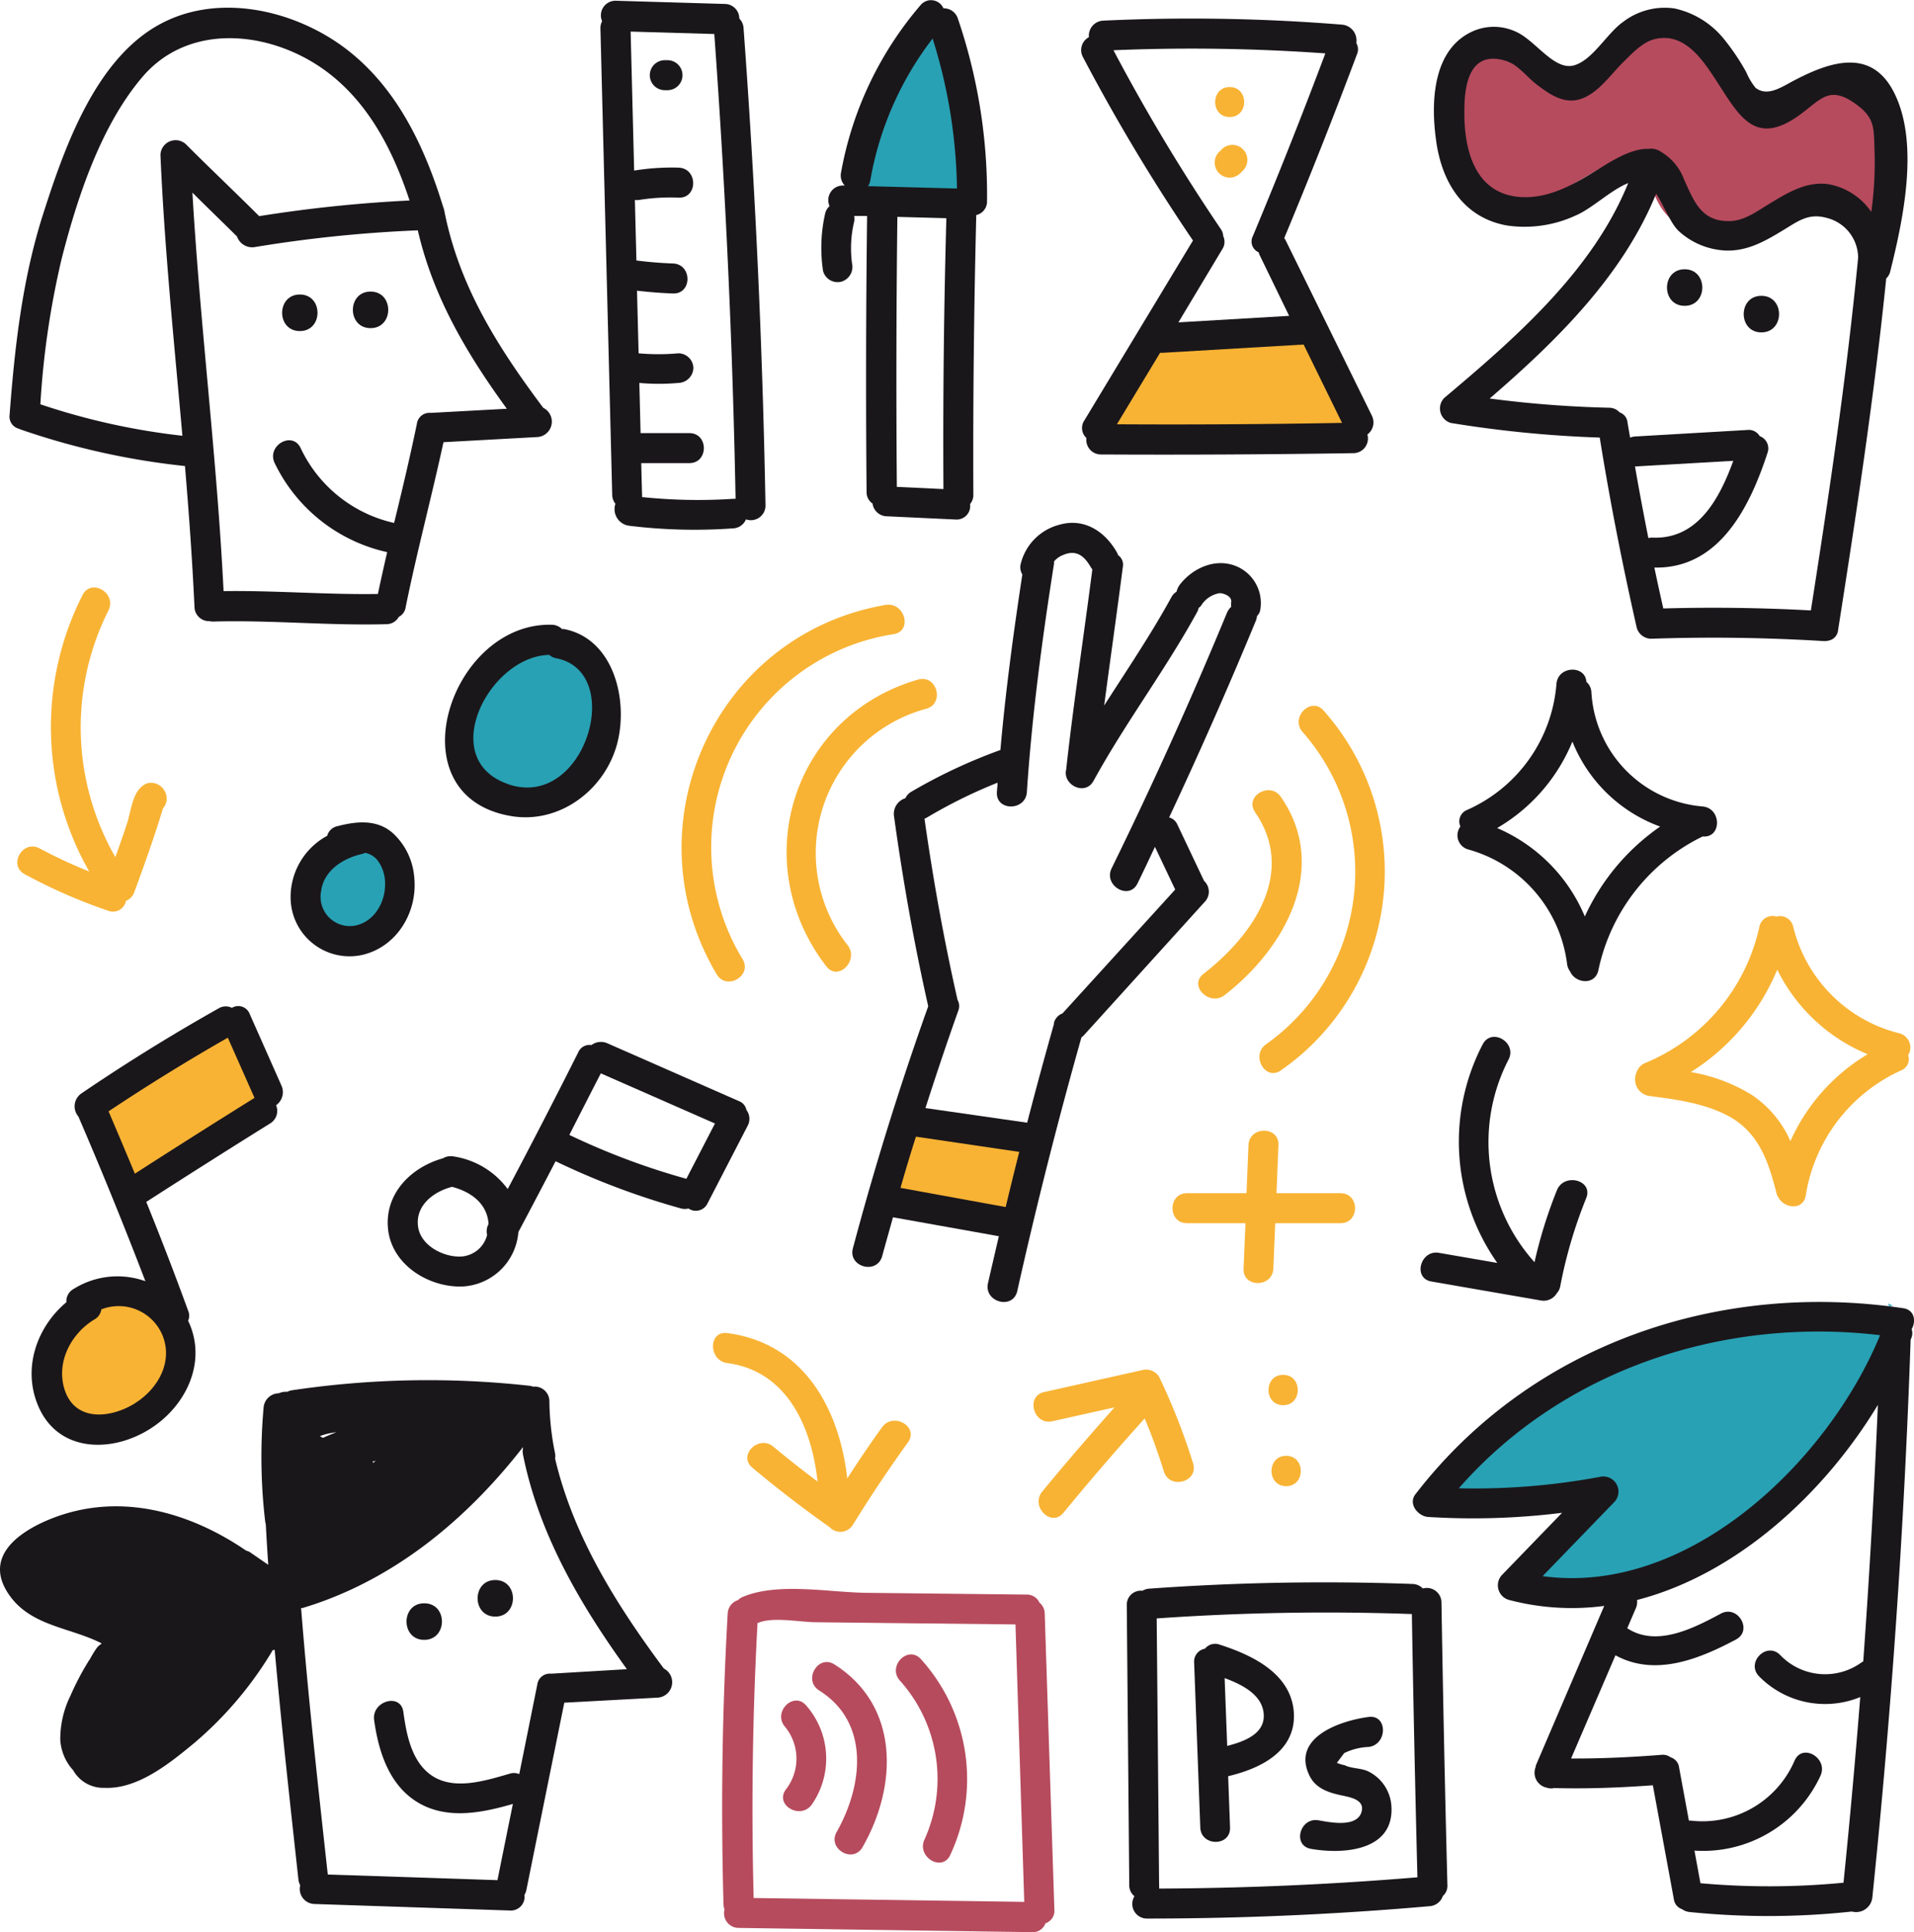
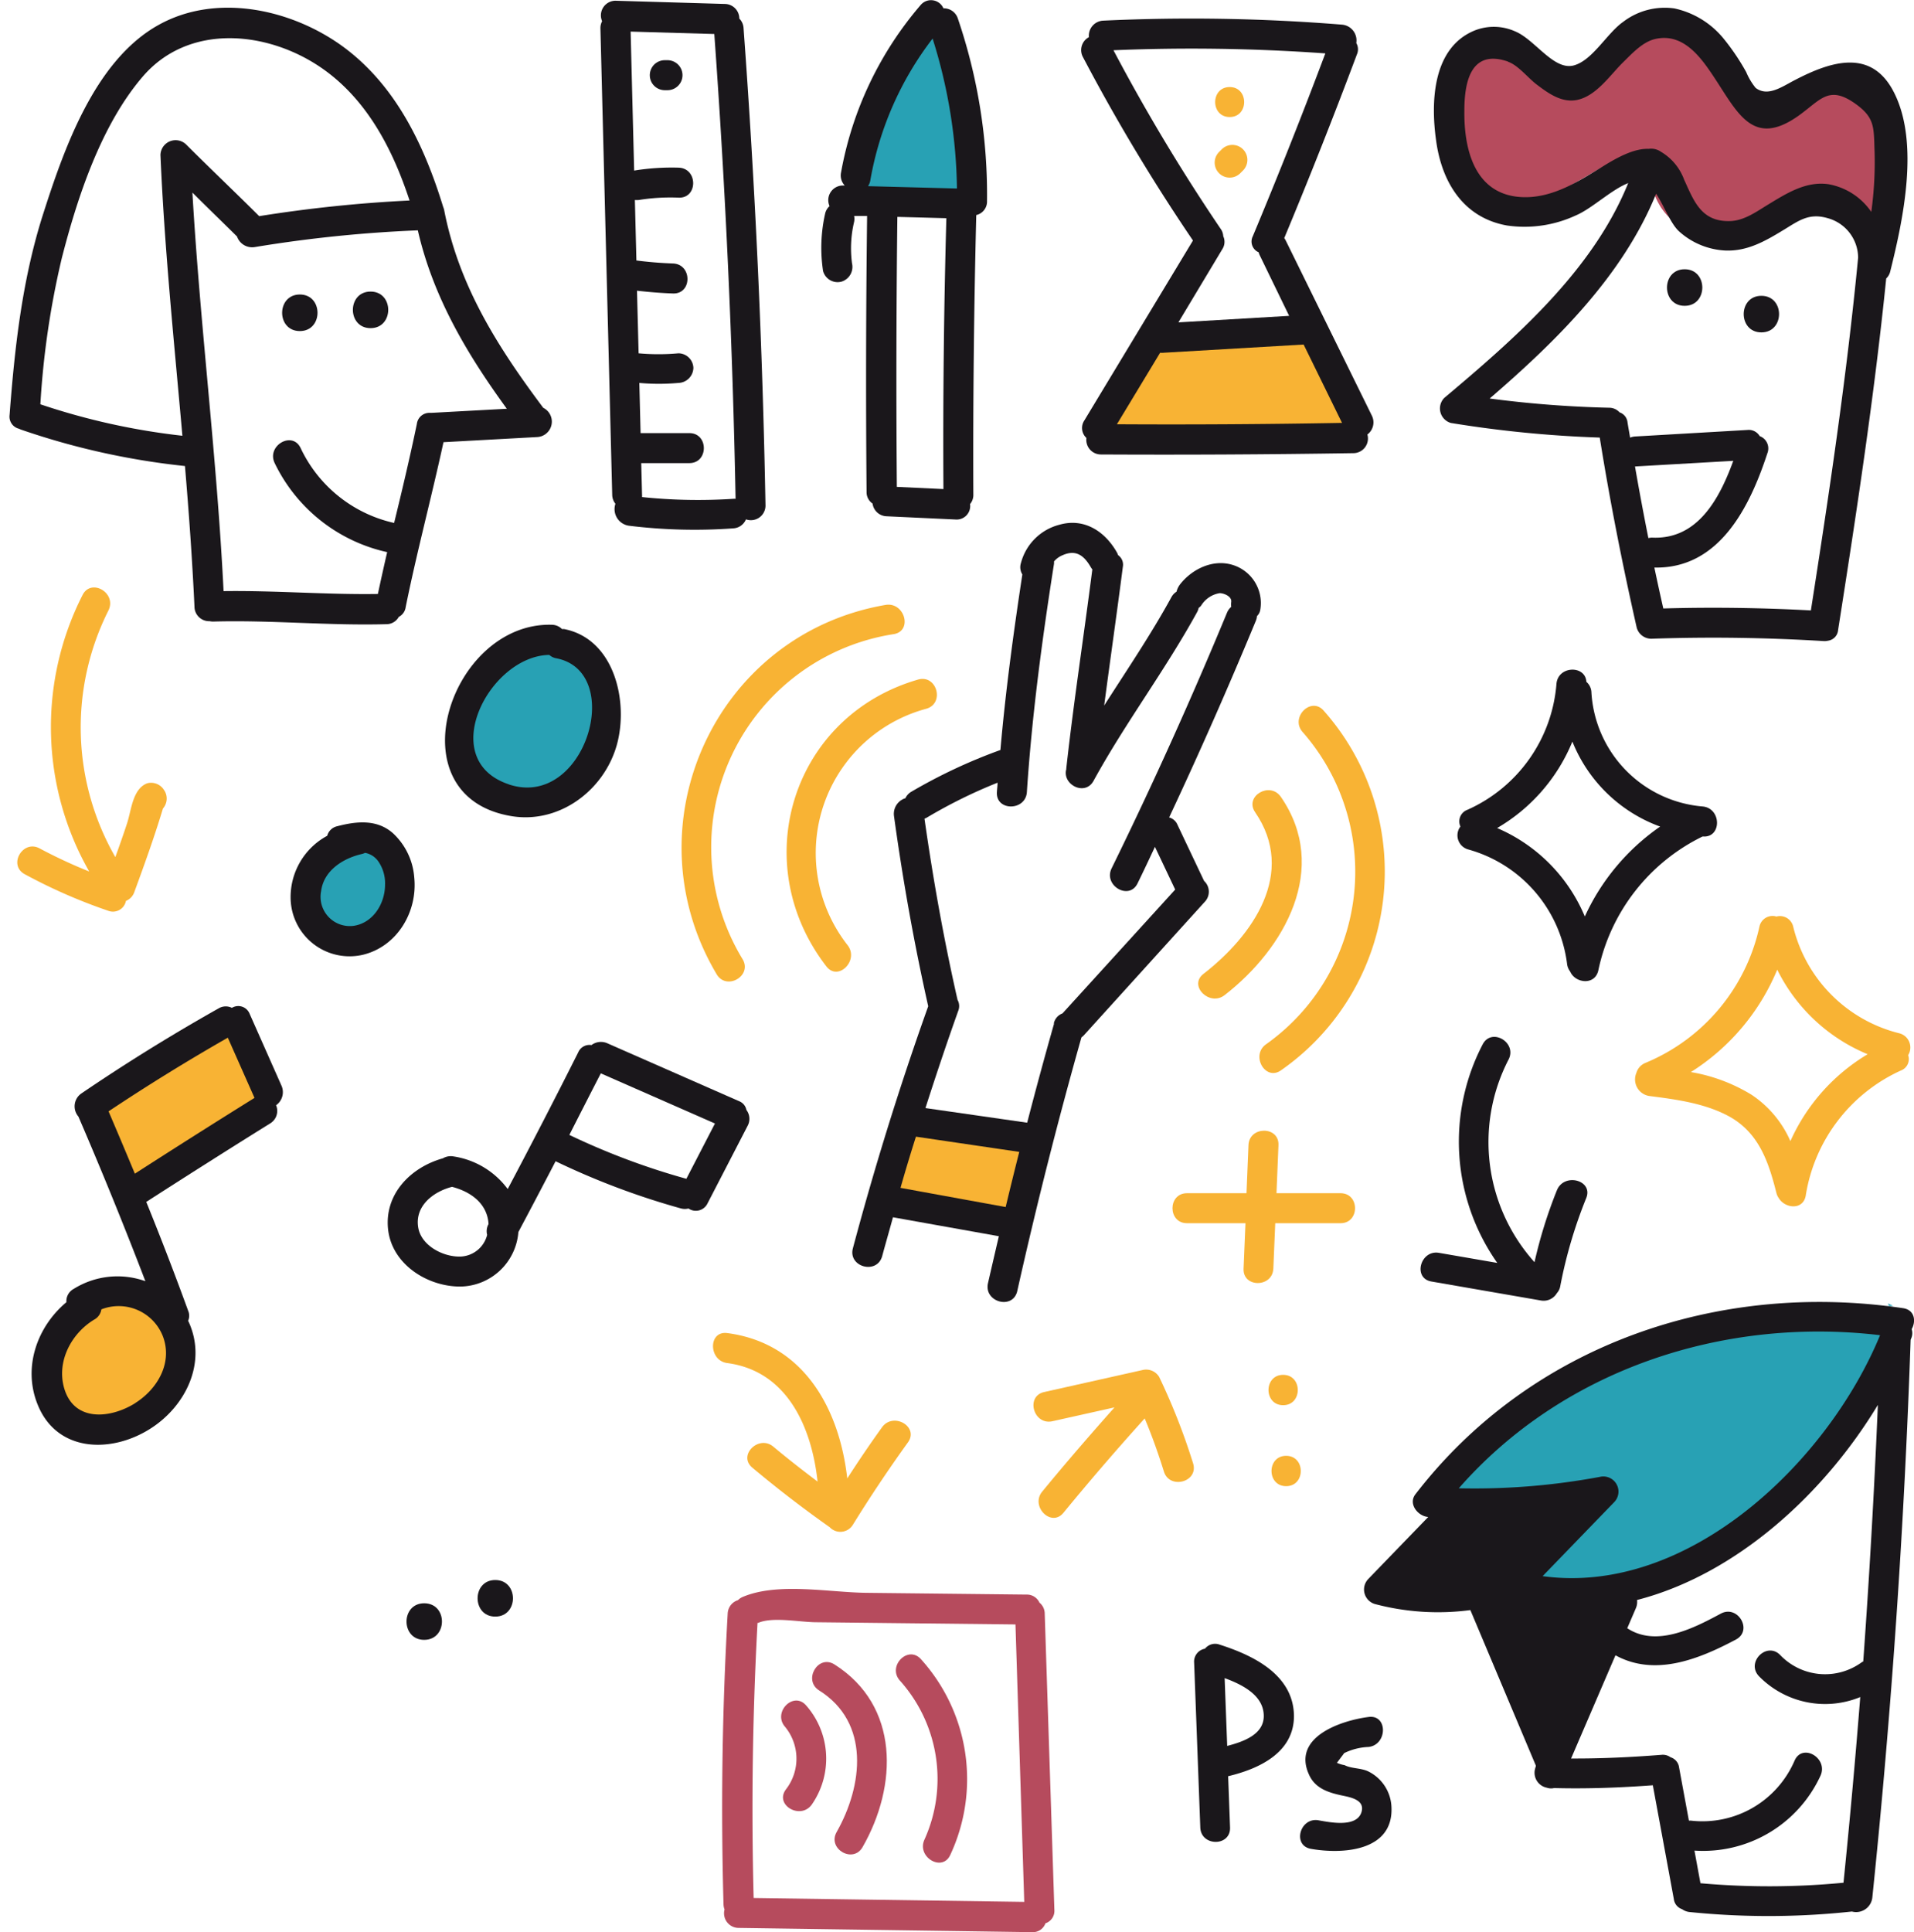
<svg xmlns="http://www.w3.org/2000/svg" viewBox="0 0 261.71 264.13">
  <defs>
    <style>.cls-1{fill:#f8b334;}.cls-2{fill:#28a1b4;}.cls-3{fill:#a41f35;opacity:0.8;}.cls-4{fill:#1a171b;}</style>
  </defs>
  <title>Asset 11</title>
  <g id="Layer_2" data-name="Layer 2">
    <g id="Capa_1" data-name="Capa 1">
      <path class="cls-1" d="M23.32,179.24a6.26,6.26,0,0,0-5.72-3.12,11.17,11.17,0,0,0-6.3,2.45,11.46,11.46,0,0,0-3.66,4.19,10.94,10.94,0,0,0-.24,7.8,5.45,5.45,0,0,0,2.7,3.64,5.27,5.27,0,0,0,2.62.24A14.27,14.27,0,0,0,24,186.27c1.17-2.6,1.37-6-.7-8" />
      <path class="cls-1" d="M13.32,153.36l-.5-.8,4.61,11a1.25,1.25,0,0,0,.6.76c.4.15.82-.14,1.15-.42,2-1.72,3.66-3.77,5.58-5.57a29.24,29.24,0,0,1,6.76-4.75c2.24-1.14,4.78-2.11,6.11-4.24a24.67,24.67,0,0,0-5.21-8.77,2.8,2.8,0,0,0-1.45-1,2.91,2.91,0,0,0-1.79.45,62.78,62.78,0,0,0-16.56,12.24" />
      <path class="cls-2" d="M54,116.41a5.4,5.4,0,0,0-5.8-1.41,12,12,0,0,0-5.07,3.69,7.16,7.16,0,0,0-2.1,3.82c-.25,2.3,1.61,4.41,3.79,5.19a7.53,7.53,0,0,0,8.3-11.93" />
      <path class="cls-2" d="M78.07,87.58A12.16,12.16,0,0,0,67.62,90.5a15.12,15.12,0,0,0-4.79,9.91c-.21,2.4.17,5,1.83,6.75a8,8,0,0,0,6,2.1A12.9,12.9,0,0,0,80.74,88.75a5.47,5.47,0,0,0-3.38-2.42" />
      <path class="cls-3" d="M256.37,33.21c0-3-3.1-5.31-6.12-5.49s-5.91,1.14-8.67,2.37-5.74,2.42-8.74,2a8.51,8.51,0,0,1-6.75-5.95c-.34-1.18-.45-2.51-1.29-3.41-1.61-1.71-4.45-.62-6.48.56l-9.08,5.27c-1.32.77-2.77,1.56-4.28,1.37-2.37-.3-3.73-2.78-4.69-5a28.51,28.51,0,0,1-2.67-8.48,10.09,10.09,0,0,1,2.56-8.24c2.14-2.07,5.86-2.59,8.11-.63,1.5,1.3,2.25,3.49,4.08,4.26,1.61.67,3.49-.06,4.84-1.17s2.35-2.58,3.64-3.75c4.68-4.23,13.07-3.14,16.51,2.14,1.41,2.16,2.43,5.12,5,5.61s4.63-1.88,7.07-2.69c4.45-1.48,9.12,2.82,9.85,7.45s-1.23,9.21-3.15,13.49" />
      <path class="cls-2" d="M258.86,178.52A158.91,158.91,0,0,0,222,185.45c-10.49,3.29-21.44,8.39-26.48,18.16a118.36,118.36,0,0,0,25.2-.48A62.5,62.5,0,0,0,207.47,215c9.63,3.12,20.48.72,29-4.74s15-13.67,20-22.44c1.7-3,3.28-6.63,1.67-9.63" />
      <path class="cls-1" d="M123.7,154.66a60.79,60.79,0,0,0-3,9.82c2.44,1.08,6.45,1.18,9.19,1.57,3.32.47,7.24,2.63,10.55,2.12a25.5,25.5,0,0,1,1-12.67c-6-.12-12.39-3.16-18.19-1.22" />
      <path class="cls-1" d="M168.14,16c2.64,0,2.64-4.1,0-4.1S165.49,16,168.14,16Z" />
      <path class="cls-1" d="M169.59,23.68l.37-.37a2.05,2.05,0,1,0-2.9-2.9l-.37.37a2.05,2.05,0,1,0,2.9,2.9Z" />
      <path class="cls-2" d="M116.57,25.44l3.16-9.87a38.68,38.68,0,0,1,1.7-4.63,33.59,33.59,0,0,1,6.08-8.34c.36-.39.86-.81,1.35-.62s.57.69.66,1.14L133,21.64c.38,2,.62,4.46-.95,5.77-1.15,1-2.82.9-4.32.78l-12.28-1" />
      <path class="cls-1" d="M158.46,46.24q-4.53,5.37-8.66,11c-.55.76-1.07,1.9-.38,2.53a2,2,0,0,0,1.39.34l35.53-.46c.73-.93-.18-2.21-1-3.08a23.19,23.19,0,0,1-5.16-9.1,4,4,0,0,0-.94-1.93,3.75,3.75,0,0,0-3-.48L157.9,47.48" />
-       <path class="cls-4" d="M90.77,228.1c-6.47-8.7-12.37-18.07-14.87-28.7a2.17,2.17,0,0,0,0-.7,37.26,37.26,0,0,1-.78-7.13,2,2,0,0,0-2.22-2,2.25,2.25,0,0,0-.54-.13,126.25,126.25,0,0,0-32.44.62,2,2,0,0,0-.64.21,2.44,2.44,0,0,0-1.16.2,2.12,2.12,0,0,0-2.08,2A75.77,75.77,0,0,0,36.26,208a2.31,2.31,0,0,0,.08.35q.15,2.79.34,5.57l-2.45-1.69a1.59,1.59,0,0,0-.56-.24c-8-5.47-17.87-8.18-27.33-4.1-4,1.74-8.22,4.91-5.45,9.58,2.89,4.86,8.58,4.91,13,7.19l-.05.08a2.16,2.16,0,0,0-.66.62,14.47,14.47,0,0,0-.88,1.45l-.14.2a36.74,36.74,0,0,0-2.52,4.79,13.43,13.43,0,0,0-1.4,6A6.74,6.74,0,0,0,10,242a4.73,4.73,0,0,0,4.27,2.41c4.6.21,9-3.41,12.34-6.17a50.51,50.51,0,0,0,10.54-12.41,2.18,2.18,0,0,0,.11-.23l.3-.06c.93,10.47,2.1,20.92,3.24,31.37a2.19,2.19,0,0,0,.25.82A2.06,2.06,0,0,0,43,260.29l26.71.89a1.88,1.88,0,0,0,2-2.14,2,2,0,0,0,.26-.65q2.59-12.81,5.19-25.62l12.77-.69A2.11,2.11,0,0,0,90.77,228.1Zm-67.59-6.71h0Zm0-.26s0-.09,0-.14h0ZM51.38,199.7,51,200c0-.06,0-.12-.07-.18ZM46,195.8c-.63.23-1.24.49-1.86.77a2.59,2.59,0,0,0-.41-.24A8.89,8.89,0,0,1,46,195.8Zm29.44,33-.23,0a1.71,1.71,0,0,0-1.74,1.47Q72.24,236.4,71,242.53a1.89,1.89,0,0,0-1.32-.05c-3.49,1-8.15,2.53-11.26-.23-2.27-2-2.88-5.39-3.27-8.24-.36-2.6-4.3-1.49-4,1.09.56,4.06,1.88,8.47,5.42,10.94,4.08,2.84,9.1,1.86,13.56.57q-1.06,5.21-2.11,10.42l-23.2-.77c-1.33-12.13-2.69-24.27-3.65-36.43l.19,0c12.31-3.69,22.36-12,30.15-22l0,.14a2.16,2.16,0,0,0,0,.87c2.16,10.84,7.8,20.48,14.21,29.35Z" />
-       <path class="cls-4" d="M260.23,178.84c-25.27-3.76-50.92,4.95-66.71,25.46-1,1.33.4,3,1.77,3.08a98.22,98.22,0,0,0,18.3-.57l-8.2,8.48a2.07,2.07,0,0,0,.9,3.42,33.66,33.66,0,0,0,13.06.83L210,241.36s0,.08,0,.12a2.12,2.12,0,0,0-.1.32v0a2.08,2.08,0,0,0,1.6,2.59,1.77,1.77,0,0,0,1,.05c4.49.12,9-.05,13.5-.38l2.87,15.55A1.67,1.67,0,0,0,230,261a2.1,2.1,0,0,0,1.05.39,106.2,106.2,0,0,0,22.17-.07,2.23,2.23,0,0,0,2.79-1.89q3.93-38,5.24-76.27l.08-.2a1.76,1.76,0,0,0,.06-1.25C262,180.65,261.83,179.08,260.23,178.84Zm-49.3,36.63,9.82-10.15a2.07,2.07,0,0,0-2-3.42,93.49,93.49,0,0,1-19.28,1.56c14.26-16.28,36.24-23.47,57.6-20.93C249.94,199.84,230.86,218.2,210.93,215.47Zm41.14,41.91a105.68,105.68,0,0,1-19.56.07l-.82-4.46a17.67,17.67,0,0,0,17.24-10.25c1.07-2.39-2.46-4.48-3.54-2.07a13.72,13.72,0,0,1-14.21,8.22h-.25l-1.34-7.26a1.67,1.67,0,0,0-1.17-1.4,1.79,1.79,0,0,0-1.26-.33c-4.1.32-8.23.52-12.34.5l6.07-14.11c5.32,2.91,11.23.64,16.48-2.16,2.33-1.24.26-4.78-2.07-3.54-3.72,2-8.8,4.63-12.8,2l1.18-2.74a2.14,2.14,0,0,0,.16-1.12c13.57-3.5,25.56-14.47,32.93-26.67q-.74,17.55-2,35.07a2.21,2.21,0,0,0-.23.13,8.49,8.49,0,0,1-11.12-1c-1.84-1.9-4.73,1-2.9,2.9A12.65,12.65,0,0,0,254.36,232Q253.36,244.68,252.07,257.38Z" />
+       <path class="cls-4" d="M260.23,178.84c-25.27-3.76-50.92,4.95-66.71,25.46-1,1.33.4,3,1.77,3.08l-8.2,8.48a2.07,2.07,0,0,0,.9,3.42,33.66,33.66,0,0,0,13.06.83L210,241.36s0,.08,0,.12a2.12,2.12,0,0,0-.1.32v0a2.08,2.08,0,0,0,1.6,2.59,1.77,1.77,0,0,0,1,.05c4.49.12,9-.05,13.5-.38l2.87,15.55A1.67,1.67,0,0,0,230,261a2.1,2.1,0,0,0,1.05.39,106.2,106.2,0,0,0,22.17-.07,2.23,2.23,0,0,0,2.79-1.89q3.93-38,5.24-76.27l.08-.2a1.76,1.76,0,0,0,.06-1.25C262,180.65,261.83,179.08,260.23,178.84Zm-49.3,36.63,9.82-10.15a2.07,2.07,0,0,0-2-3.42,93.49,93.49,0,0,1-19.28,1.56c14.26-16.28,36.24-23.47,57.6-20.93C249.94,199.84,230.86,218.2,210.93,215.47Zm41.14,41.91a105.68,105.68,0,0,1-19.56.07l-.82-4.46a17.67,17.67,0,0,0,17.24-10.25c1.07-2.39-2.46-4.48-3.54-2.07a13.72,13.72,0,0,1-14.21,8.22h-.25l-1.34-7.26a1.67,1.67,0,0,0-1.17-1.4,1.79,1.79,0,0,0-1.26-.33c-4.1.32-8.23.52-12.34.5l6.07-14.11c5.32,2.91,11.23.64,16.48-2.16,2.33-1.24.26-4.78-2.07-3.54-3.72,2-8.8,4.63-12.8,2l1.18-2.74a2.14,2.14,0,0,0,.16-1.12c13.57-3.5,25.56-14.47,32.93-26.67q-.74,17.55-2,35.07a2.21,2.21,0,0,0-.23.13,8.49,8.49,0,0,1-11.12-1c-1.84-1.9-4.73,1-2.9,2.9A12.65,12.65,0,0,0,254.36,232Q253.36,244.68,252.07,257.38Z" />
      <path class="cls-4" d="M206.07,30.83a16.65,16.65,0,0,0,9.4-1.38c2.2-.93,4.81-3.49,7.16-4.42-4.85,12-15.49,21.24-25.15,29.37a2.06,2.06,0,0,0,.9,3.42,158.48,158.48,0,0,0,20.36,2c1.4,8.74,3.11,17.39,5.06,26a2.07,2.07,0,0,0,2,1.5c7.87-.27,15.7-.16,23.56.32a2.1,2.1,0,0,0,.59-.05,1.6,1.6,0,0,0,1.38-1.45c2.51-16,4.95-32,6.58-48.07a1.93,1.93,0,0,0,.56-1c1.76-7.06,4-17.51.52-24.4-3.1-6.17-8.74-4.23-13.56-1.73-1.8.93-3.7,2.33-5.37,1.08a8.72,8.72,0,0,1-1.29-2.16,31,31,0,0,0-3.1-4.59,11.94,11.94,0,0,0-6.73-4.12,9.36,9.36,0,0,0-7,1.84c-2.2,1.54-4.16,5.22-6.7,5.94-2.74.79-5.31-3.46-8-4.61a7.13,7.13,0,0,0-5.61-.15c-5.77,2.36-6,9.79-5.27,15C197.12,24.89,200.09,29.77,206.07,30.83Zm19.32,42.73c-.65-3.26-1.26-6.52-1.83-9.79h0L237,63c-1.87,5.13-4.83,10.73-11,10.5A2.11,2.11,0,0,0,225.38,73.56Zm22.23,9.89q-10.1-.55-20.19-.27c-.42-1.86-.83-3.72-1.22-5.59,8.91.19,13.07-8.35,15.46-15.65a1.79,1.79,0,0,0-1.06-2.32,1.73,1.73,0,0,0-1.69-.84l-15.34.89a2.16,2.16,0,0,0-.69.16c-.11-.69-.24-1.38-.35-2.08a1.62,1.62,0,0,0-1.09-1.38,1.93,1.93,0,0,0-1.43-.63,151.49,151.49,0,0,1-16.33-1.26c9.11-7.85,18.21-16.78,22.76-28,1.12,1.71,2,4.16,3.18,5.19a10.19,10.19,0,0,0,6.3,2.58c3,.11,5.4-1.27,7.89-2.78,2.1-1.27,3.49-2.4,6.07-1.65a5.64,5.64,0,0,1,4.18,5.4C252.51,51.43,250.12,67.39,247.61,83.45Zm-41.4-75c1.38.48,2.74,2.24,3.92,3.12,1.56,1.18,3.38,2.5,5.46,2.1,2.67-.52,4.57-3.43,6.36-5.18,1.21-1.18,2.62-2.74,4.33-3.15,3.87-.92,6.3,2.53,8.07,5.2,3.24,4.88,5.32,9.7,11.55,5.29,3-2.14,4.09-4.16,7.58-1.79,2.9,2,2.71,3.27,2.83,6.69a49.58,49.58,0,0,1-.45,8.24A9,9,0,0,0,250,25.18c-3.07-.44-5.74,1.27-8.23,2.78-1.57.95-3.24,2.19-5.16,2.26-4,.15-5-2.76-6.34-5.68a7.36,7.36,0,0,0-3.16-3.79,2.33,2.33,0,0,0-1.68-.4c-1.74-.06-3.75.84-6.12,2.31-3.41,2.11-7.11,4.52-11.31,4.28-6.34-.36-7.83-6.46-7.77-11.76C200.22,11.68,200.89,6.57,206.2,8.42Z" />
      <path class="cls-4" d="M2.59,58.61l.22.1a100.86,100.86,0,0,0,22.48,5c.54,6.39,1,12.79,1.3,19.21a2,2,0,0,0,2.08,2,2.17,2.17,0,0,0,.53.05c7.88-.22,15.75.58,23.63.36a1.92,1.92,0,0,0,1.7-1A1.75,1.75,0,0,0,55.47,83C57,75.45,59,68,60.64,60.45l12.79-.7a2.11,2.11,0,0,0,.85-4c-6.2-8.28-11.53-16.64-13.54-27a2.23,2.23,0,0,0-.14-.45C58,19.81,54,11.38,46.49,6.08c-7-4.91-17-7-24.77-2.69-8.89,4.91-13.1,17.32-16,26.43C3,38.58,2,47.62,1.31,56.74A1.7,1.7,0,0,0,2.59,58.61Zm66.7-2.73L59,56.44l-.24,0A1.72,1.72,0,0,0,57,57.95c-.94,4.53-2,9-3.11,13.54A18.62,18.62,0,0,1,41.1,61.24c-1.15-2.38-4.68-.3-3.54,2.07A22.43,22.43,0,0,0,52.94,75.48q-.66,2.86-1.27,5.72c-7,.11-14.06-.49-21.1-.39-.9-18.2-3.21-36.29-4.26-54.48,2,2,4.08,4,6.1,6a2.19,2.19,0,0,0,2.41,1.45,181.51,181.51,0,0,1,22.31-2.29C59.23,40.62,63.83,48.36,69.3,55.88ZM8.45,35.29c2.14-8.35,5.38-18.19,11.06-24.81C25.8,3.14,36.56,4.2,43.94,9.27,50.17,13.56,53.69,20.39,56,27.41a187.85,187.85,0,0,0-20.56,2.14c-3.31-3.3-6.7-6.51-10-9.81a2.07,2.07,0,0,0-3.5,1.45c.55,12.83,1.87,25.6,3,38.38A93.09,93.09,0,0,1,5.52,55.27,115.57,115.57,0,0,1,8.45,35.29Z" />
      <path class="cls-4" d="M50.67,44.86c3.22,0,3.22-5,0-5S47.44,44.86,50.67,44.86Z" />
      <path class="cls-4" d="M41,45.26c3.22,0,3.22-5,0-5S37.76,45.26,41,45.26Z" />
      <path class="cls-4" d="M240.84,40.44c-3.22,0-3.22,5,0,5S244.07,40.44,240.84,40.44Z" />
      <path class="cls-4" d="M230.35,36.81c-3.22,0-3.22,5,0,5S233.57,36.81,230.35,36.81Z" />
      <path class="cls-4" d="M58,219.18c-3.22,0-3.22,5,0,5S61.26,219.18,58,219.18Z" />
      <path class="cls-4" d="M67.72,216c-3.22,0-3.22,5,0,5S70.95,216,67.72,216Z" />
      <path class="cls-4" d="M164.72,123.3a2,2,0,0,0-.08-2.87v0L161,112.75a1.72,1.72,0,0,0-1.14-1q6.24-13.3,11.86-26.89a2,2,0,0,0,.15-.64,1.5,1.5,0,0,0,.45-.84,5.45,5.45,0,0,0-3.77-6.15c-2.68-.83-5.54.54-7.2,2.66a2.77,2.77,0,0,0-.48,1,2,2,0,0,0-.7.75c-2.79,5.1-6.06,9.91-9.19,14.81.83-6.32,1.74-12.63,2.55-18.95a1.59,1.59,0,0,0-.65-1.61,2.27,2.27,0,0,0-.16-.37c-1.64-2.89-4.49-4.76-7.88-3.78a7.32,7.32,0,0,0-5.24,5.22,1.86,1.86,0,0,0,.19,1.57c-1.22,8-2.3,16-3,24a73.21,73.21,0,0,0-12.17,5.7,2,2,0,0,0-.82.89,2.24,2.24,0,0,0-1.56,2.44c1.2,8.7,2.74,17.39,4.68,26q-5.83,16.33-10.3,33.09c-.68,2.55,3.27,3.64,4,1.09.48-1.78,1-3.56,1.48-5.33L136.58,169c-.5,2.14-1,4.29-1.49,6.43-.57,2.57,3.38,3.67,4,1.09q3.91-17.48,8.78-34.7a2.24,2.24,0,0,0,.36-.32Zm-41.59,39.09q1-3.52,2.11-7l14.13,2.08c-.64,2.51-1.25,5-1.86,7.54Zm21-22.47c-1.28,4.51-2.5,9-3.68,13.56l-13.91-2c1.43-4.45,2.91-8.88,4.48-13.28a1.74,1.74,0,0,0-.09-1.51c-1.86-8.18-3.34-16.47-4.52-24.77a2.23,2.23,0,0,0,.29-.13A68.61,68.61,0,0,1,136.4,107c0,.43-.07.85-.09,1.28-.17,2.63,3.93,2.62,4.1,0,.69-10.45,2.08-20.86,3.71-31.21a2.31,2.31,0,0,0,0-.31,3,3,0,0,1,1.2-.87c1.83-.8,2.93.08,3.84,1.67a2.22,2.22,0,0,0,.2.28c-1.16,9.07-2.55,18.1-3.56,27.19,0,0,0,.08,0,.12-.59,2.1,2.55,3.75,3.73,1.59,4.34-7.92,9.82-15.15,14.16-23.07a2.18,2.18,0,0,0,.21-.57,1.42,1.42,0,0,0,.33-.3,3.65,3.65,0,0,1,2.54-1.71c.58,0,1.69.44,1.58,1.2a3,3,0,0,0,0,.67,2.17,2.17,0,0,0-.58.81Q160.44,101.49,152,118.7c-1.16,2.36,2.38,4.44,3.54,2.07.81-1.65,1.59-3.31,2.38-5l2.77,5.84-15.41,16.93,0,0A1.88,1.88,0,0,0,144.09,139.92Z" />
      <path class="cls-1" d="M126.66,96.89c2.53-.72,1.46-4.68-1.09-4C108.26,97.88,102.08,118,113,132.12c1.62,2.08,4.5-.84,2.9-2.9A20.42,20.42,0,0,1,126.66,96.89Z" />
      <path class="cls-1" d="M122.21,86.69c2.6-.44,1.5-4.39-1.09-4C97.71,86.7,85.92,112.91,98,133.2c1.35,2.26,4.9.2,3.54-2.07A29.47,29.47,0,0,1,122.21,86.69Z" />
      <path class="cls-1" d="M164.55,133.14c-2.08,1.61.84,4.5,2.9,2.9,8.22-6.37,14.41-17.36,7.69-27.1-1.49-2.16-5-.11-3.54,2.07C177.33,119.32,171.31,127.9,164.55,133.14Z" />
      <path class="cls-1" d="M181,97.16c-1.73-2-4.62.92-2.9,2.9a28.92,28.92,0,0,1-5,42.71c-2.12,1.52-.08,5.08,2.07,3.54A33.12,33.12,0,0,0,181,97.16Z" />
-       <path class="cls-4" d="M194.55,217.16a2,2,0,0,0-1.4-.62,331.44,331.44,0,0,0-36,.64,2.11,2.11,0,0,0-.94.29,1.92,1.92,0,0,0-2.14,2l.34,38.24a1.89,1.89,0,0,0,.71,1.52,2,2,0,0,0,1.74,3.05q19.35,0,38.62-1.69a2.06,2.06,0,0,0,1.81-1.4,1.83,1.83,0,0,0,.62-1.5q-.5-19.3-.81-38.61A2,2,0,0,0,194.55,217.16Zm-1.5,3.48q.3,18,.76,36-17.63,1.47-35.32,1.54a2.28,2.28,0,0,0,0-.46q-.16-18.24-.33-36.47A331.45,331.45,0,0,1,193,220.65Z" />
      <path class="cls-4" d="M168.19,249.82l-.26-7c4.2-1,9-3.2,9-8.24-.06-5.63-5.56-8.28-10.17-9.75a1.77,1.77,0,0,0-2,.56,1.79,1.79,0,0,0-1.48,1.92l.84,22.49C164.19,252.45,168.29,252.47,168.19,249.82Zm4.61-15.22c0,2.5-2.75,3.5-5,4.08l-.35-9.27C169.94,230.32,172.81,231.8,172.8,234.6Z" />
      <path class="cls-4" d="M179.25,252.75c4.41.78,11.45.31,11-5.91a5.68,5.68,0,0,0-3.13-4.66c-1-.5-2.32-.38-3.27-.87a4.4,4.4,0,0,1-1.05-.32l1-1.33a8.33,8.33,0,0,1,3.35-.84c2.58-.33,2.61-4.43,0-4.1-3.7.47-10.64,2.72-8.11,8,.86,1.79,2.62,2.34,4.43,2.73,1.13.24,3.21.58,2.69,2.28-.66,2.15-4.32,1.39-5.81,1.13C177.76,248.34,176.65,252.29,179.25,252.75Z" />
      <path class="cls-4" d="M163.12,32.88,148.26,57.49a1.84,1.84,0,0,0,.29,2.38,2,2,0,0,0,2,2.26q17.25.09,34.49-.18a2,2,0,0,0,1.93-2.55,2.07,2.07,0,0,0,.6-2.6L175.8,32.87a2.19,2.19,0,0,0-.2-.32q5.2-12.47,9.94-25.12a1.71,1.71,0,0,0-.09-1.55,2.16,2.16,0,0,0-1.94-2.51,256.3,256.3,0,0,0-32.62-.55,2.06,2.06,0,0,0-2,2.26,2,2,0,0,0-.8,2.75A259.22,259.22,0,0,0,163.12,32.88ZM152.72,58l5.91-9.78a2.18,2.18,0,0,0,.51,0l19.11-1.12,5.25,10.71Q168.11,58.09,152.72,58ZM181.22,7.3q-4.73,12.59-9.92,25a1.6,1.6,0,0,0,.8,2.19,2.3,2.3,0,0,0,.17.45l4,8.24-15.14.89,6-10a1.83,1.83,0,0,0,.13-1.78,1.88,1.88,0,0,0-.35-1A259.23,259.23,0,0,1,152.25,6.87,256.25,256.25,0,0,1,181.22,7.3Z" />
      <path class="cls-4" d="M115.07,38.5A2.11,2.11,0,0,0,116.5,36a15.6,15.6,0,0,1,.29-5.68,2.13,2.13,0,0,0,0-.8l1.77,0a2.26,2.26,0,0,0,0,.23q-.23,18.75-.07,37.49a1.87,1.87,0,0,0,.82,1.6,2,2,0,0,0,1.94,1.74l9.39.44a1.85,1.85,0,0,0,2-2.11,1.91,1.91,0,0,0,.45-1.29q-.08-19.11.4-38.22a1.89,1.89,0,0,0,1.47-1.9,74.63,74.63,0,0,0-4-25A2,2,0,0,0,129,1.14a1.85,1.85,0,0,0-3.11-.46A48.19,48.19,0,0,0,115,23.58a2,2,0,0,0,.5,1.78h-.24a2,2,0,0,0-1.83,2.82,1.89,1.89,0,0,0-.6,1,21.17,21.17,0,0,0-.29,7.86A2.06,2.06,0,0,0,115.07,38.5ZM129,66.86l-6.37-.3q-.15-18.4.07-36.79s0-.08,0-.12l6.7.18Q128.89,48.34,129,66.86ZM119,24.67a44.2,44.2,0,0,1,8.52-19.4,71.09,71.09,0,0,1,3.33,20.5l-12.16-.32A2,2,0,0,0,119,24.67Z" />
      <path class="cls-3" d="M142.13,219.09a1.88,1.88,0,0,0-1.76-1.1l-21.91-.24c-5.13-.06-12.1-1.47-16.9.56a1.94,1.94,0,0,0-.65.44,2,2,0,0,0-1.41,1.85q-1.13,19.85-.57,39.73a2.13,2.13,0,0,0,.14.71,2,2,0,0,0,1.93,2.52l40.12.58a1.83,1.83,0,0,0,1.83-1.21,1.79,1.79,0,0,0,1.22-1.85l-1.32-40.47A1.94,1.94,0,0,0,142.13,219.09Zm-30.64,2.68,10,.11,17.36.19L140.05,260l-37-.53q-.49-18.81.53-37.61l.09,0C105.63,221,109.31,221.75,111.5,221.77Z" />
      <path class="cls-3" d="M107.45,244.64c-1.56,2.13,2,4.18,3.54,2.07a11,11,0,0,0-.76-13.56c-1.72-2-4.61.91-2.9,2.9A6.86,6.86,0,0,1,107.45,244.64Z" />
      <path class="cls-3" d="M112,231.09c7,4.39,6,13,2.4,19.36-1.31,2.29,2.23,4.36,3.54,2.07,4.8-8.37,5.11-19.34-3.87-25C111.84,226.15,109.78,229.69,112,231.09Z" />
      <path class="cls-3" d="M126.4,251.5c-1.08,2.39,2.46,4.47,3.54,2.07a24.45,24.45,0,0,0-4-26.73c-1.76-2-4.65.93-2.9,2.9A20.13,20.13,0,0,1,126.4,251.5Z" />
      <path class="cls-4" d="M83.71,67.63a2,2,0,0,0,.44,1.24,2.29,2.29,0,0,0,1.84,3,73.49,73.49,0,0,0,14.28.36A2,2,0,0,0,102,71a2,2,0,0,0,2.67-1.88q-.6-32.67-3-65.27a2,2,0,0,0-.58-1.31,2,2,0,0,0-2-2L84.16.1a2,2,0,0,0-1.83,2.8,2,2,0,0,0-.23,1Zm4.08.32a2.19,2.19,0,0,0,0-.32l-.11-4.32h6.58c2.64,0,2.64-4.1,0-4.1H87.59l-.17-6.86a30,30,0,0,0,5.34,0,2.11,2.11,0,0,0,2.05-2.05,2.06,2.06,0,0,0-2.05-2,30,30,0,0,1-5.44,0l-.22-8.56c1.64.19,3.27.32,4.92.38,2.64.09,2.64-4,0-4.1-1.68-.06-3.36-.2-5-.41l-.21-8.27a2.78,2.78,0,0,0,.54,0,27.11,27.11,0,0,1,5.45-.32c2.64.09,2.64-4,0-4.1a32.08,32.08,0,0,0-6.09.4l-.48-19,11.44.33q2.3,31.73,2.91,63.54a2.18,2.18,0,0,0-.29,0A73.44,73.44,0,0,1,87.78,67.95Z" />
      <path class="cls-4" d="M91.27,8.23H90.9a2,2,0,1,0,0,4.1h.37a2,2,0,1,0,0-4.1Z" />
      <path class="cls-4" d="M38.49,148.42l-4.35-9.81a1.67,1.67,0,0,0-2.43-.83,1.89,1.89,0,0,0-1.83.08q-9.62,5.41-18.75,11.62a2.14,2.14,0,0,0-.41,3.16v0q4.81,11.16,9.16,22.51a11.3,11.3,0,0,0-9.8,1.05,1.9,1.9,0,0,0-1,1.82c-4,3.34-6,8.92-3.93,14,2.62,6.52,10,6.69,15.33,3.34,4.88-3.05,7.85-9.05,5.34-14.6l-.1-.19a1.73,1.73,0,0,0,0-1.4Q23,171.7,20,164.31q8.43-5.43,16.94-10.73a2,2,0,0,0,.81-2.49A2.18,2.18,0,0,0,38.49,148.42Zm-20,43.4c-3.42,2.14-8.38,2.59-9.72-2.06-1.05-3.67,1-7.47,4.09-9.35a1.9,1.9,0,0,0,1-1.41,6.49,6.49,0,0,1,8.38,3.6C23.67,186.22,21.58,189.87,18.47,191.82Zm-3.63-39.9q8-5.33,16.29-10.06l3.65,8.23q-8.22,5.12-16.36,10.36Q16.66,156.17,14.84,151.92Z" />
      <path class="cls-4" d="M93.14,165.21a2,2,0,0,0,1,0,1.77,1.77,0,0,0,2.61-.71l5.47-10.58a2,2,0,0,0-.16-2.18,1.61,1.61,0,0,0-1-1.2l-18-7.91a2.16,2.16,0,0,0-2.19.24,1.67,1.67,0,0,0-1.81,1q-4.72,9.39-9.64,18.68A11.3,11.3,0,0,0,62,158.09a2.1,2.1,0,0,0-1.44.26c-4.37,1.22-8,4.85-7.5,9.67s5.39,7.88,9.89,7.86a8.07,8.07,0,0,0,7.93-7.45q2.57-4.83,5.09-9.68A102.81,102.81,0,0,0,93.14,165.21Zm-11-18.48,15.62,6.86-3.91,7.56a97.22,97.22,0,0,1-16-6Q80,150.92,82.16,146.72ZM63,171.78c-2.38.09-5.43-1.49-5.82-4-.47-2.94,2.09-4.88,4.63-5.53l0,0c2.16.56,4.27,1.84,4.85,4.15a4.75,4.75,0,0,1,.14.94,2,2,0,0,0-.19,1.48A3.91,3.91,0,0,1,63,171.78Z" />
      <path class="cls-1" d="M102.87,200.64q5.12,4.29,10.58,8.14l0,0a2,2,0,0,0,3.19-.37q3.56-5.75,7.51-11.23c1.54-2.14-2-4.19-3.54-2.07-1.64,2.28-3.22,4.61-4.76,7-1.08-9.52-5.93-18.49-16.41-19.87-2.61-.34-2.58,3.76,0,4.1,8.25,1.09,11.56,8.85,12.35,16.2-2.06-1.55-4.08-3.13-6.06-4.78S100.85,198.95,102.87,200.64Z" />
      <path class="cls-1" d="M158.5,188.24a2.08,2.08,0,0,0-2.31-.94l-13.41,3c-2.57.57-1.49,4.53,1.09,4l8.52-1.9c-3.36,3.78-6.67,7.6-9.88,11.51-1.66,2,1.22,4.94,2.9,2.9q5.4-6.58,11.11-12.9c1,2.38,1.86,4.8,2.63,7.27s4.73,1.44,4-1.09A87.4,87.4,0,0,0,158.5,188.24Z" />
      <path class="cls-1" d="M3.38,119.51a73.94,73.94,0,0,0,11.42,5,1.81,1.81,0,0,0,2.42-1.35,2,2,0,0,0,1.15-1.22c1.39-3.78,2.75-7.56,3.91-11.41a2.07,2.07,0,0,0,.24-2.39l-.08-.12a2.08,2.08,0,0,0-2.31-.94c-2,.76-2.16,3.65-2.75,5.46-.51,1.55-1.05,3.09-1.61,4.63a35.59,35.59,0,0,1-.94-33.72C16,81.06,12.47,79,11.29,81.34a39.83,39.83,0,0,0,.91,37.8A68,68,0,0,1,5.45,116C3.13,114.71,1.06,118.25,3.38,119.51Z" />
      <path class="cls-4" d="M49.64,130.52c4.7-1.15,7.49-5.91,7-10.59a9.17,9.17,0,0,0-2.94-6.05c-2.2-1.92-5-1.6-7.58-.93a1.82,1.82,0,0,0-1.38,1.31,9.52,9.52,0,0,0-5,8.67A8.06,8.06,0,0,0,49.64,130.52Zm-5.73-8.71c.37-2.82,3-4.47,5.56-5.06a2.23,2.23,0,0,0,.45-.16,2.84,2.84,0,0,1,1.81,1.17,5.26,5.26,0,0,1,.92,3.17c0,2.55-1.58,5.2-4.24,5.63A4,4,0,0,1,43.91,121.81Z" />
      <path class="cls-4" d="M70.05,111.59c6.49,1,12.51-3.54,14.27-9.68C86,96,84.05,87.36,77.15,86a2.26,2.26,0,0,0-.3,0,2,2,0,0,0-1.38-.59C61.47,85,53.67,109,70.05,111.59Zm-.49-4.37c-10-3.35-2.66-17.55,5.55-17.69a1.87,1.87,0,0,0,.94.46C85.6,91.82,80,110.72,69.56,107.23Z" />
      <path class="cls-1" d="M174.11,173.42l.26-6.2h8.93c2.64,0,2.64-4.1,0-4.1h-8.76l.27-6.57c.11-2.64-4-2.63-4.1,0l-.27,6.57H162.3c-2.64,0-2.64,4.1,0,4.1h8l-.26,6.2C169.9,176.06,174,176.06,174.11,173.42Z" />
      <path class="cls-4" d="M218.55,132.65a26.37,26.37,0,0,1,14.26-18.3c2.63.24,2.61-3.86,0-4.1a16.63,16.63,0,0,1-15.21-15.61,2,2,0,0,0-.69-1.43c-.13-2.32-3.9-2.21-4.09.3a20.62,20.62,0,0,1-12.21,17.21,1.68,1.68,0,0,0-.92,2.27,2,2,0,0,0,1.08,3.14,18.65,18.65,0,0,1,13.5,15.62,2.13,2.13,0,0,0,.43,1.07C215.38,134.42,218.09,134.76,218.55,132.65ZM204.71,113.2A24.36,24.36,0,0,0,215,101.38,20.46,20.46,0,0,0,227,113a30.21,30.21,0,0,0-10.3,12.29A22.68,22.68,0,0,0,204.71,113.2Z" />
      <path class="cls-1" d="M259.71,141.26a19.86,19.86,0,0,1-14.51-14.55,1.86,1.86,0,0,0-2.3-1.41,1.83,1.83,0,0,0-2.33,1.4A26.23,26.23,0,0,1,225,145.3a2.1,2.1,0,0,0-1.25,1.37,2.29,2.29,0,0,0,1.77,3.16c3.68.47,7.68,1,11,2.84,4,2.26,5.31,6.18,6.38,10.43a2.06,2.06,0,0,0,.32.69c.86,1.44,3.35,1.68,3.69-.36a22.65,22.65,0,0,1,13-17.08,1.66,1.66,0,0,0,1-2.1A2,2,0,0,0,259.71,141.26ZM244.81,156a14.64,14.64,0,0,0-5.33-6.35,23.31,23.31,0,0,0-8.28-3.09,30.23,30.23,0,0,0,11.81-14,24,24,0,0,0,12.36,11.56A26.41,26.41,0,0,0,244.81,156Z" />
      <path class="cls-4" d="M195.72,175.19l14.94,2.59a2.1,2.1,0,0,0,2.22-1,1.87,1.87,0,0,0,.46-.94,64,64,0,0,1,3.55-12.05c1-2.45-3-3.51-4-1.09a64,64,0,0,0-3.07,9.85,24.57,24.57,0,0,1-3.55-27.7c1.21-2.34-2.33-4.42-3.54-2.07a28.79,28.79,0,0,0,2,29.87l-7.93-1.37C194.23,170.79,193.13,174.74,195.72,175.19Z" />
      <path class="cls-1" d="M175.45,192.1c2.67,0,2.67-4.15,0-4.15s-2.67,4.15,0,4.15Z" />
      <path class="cls-1" d="M175.86,203.17c2.67,0,2.67-4.15,0-4.15s-2.67,4.15,0,4.15Z" />
    </g>
  </g>
</svg>